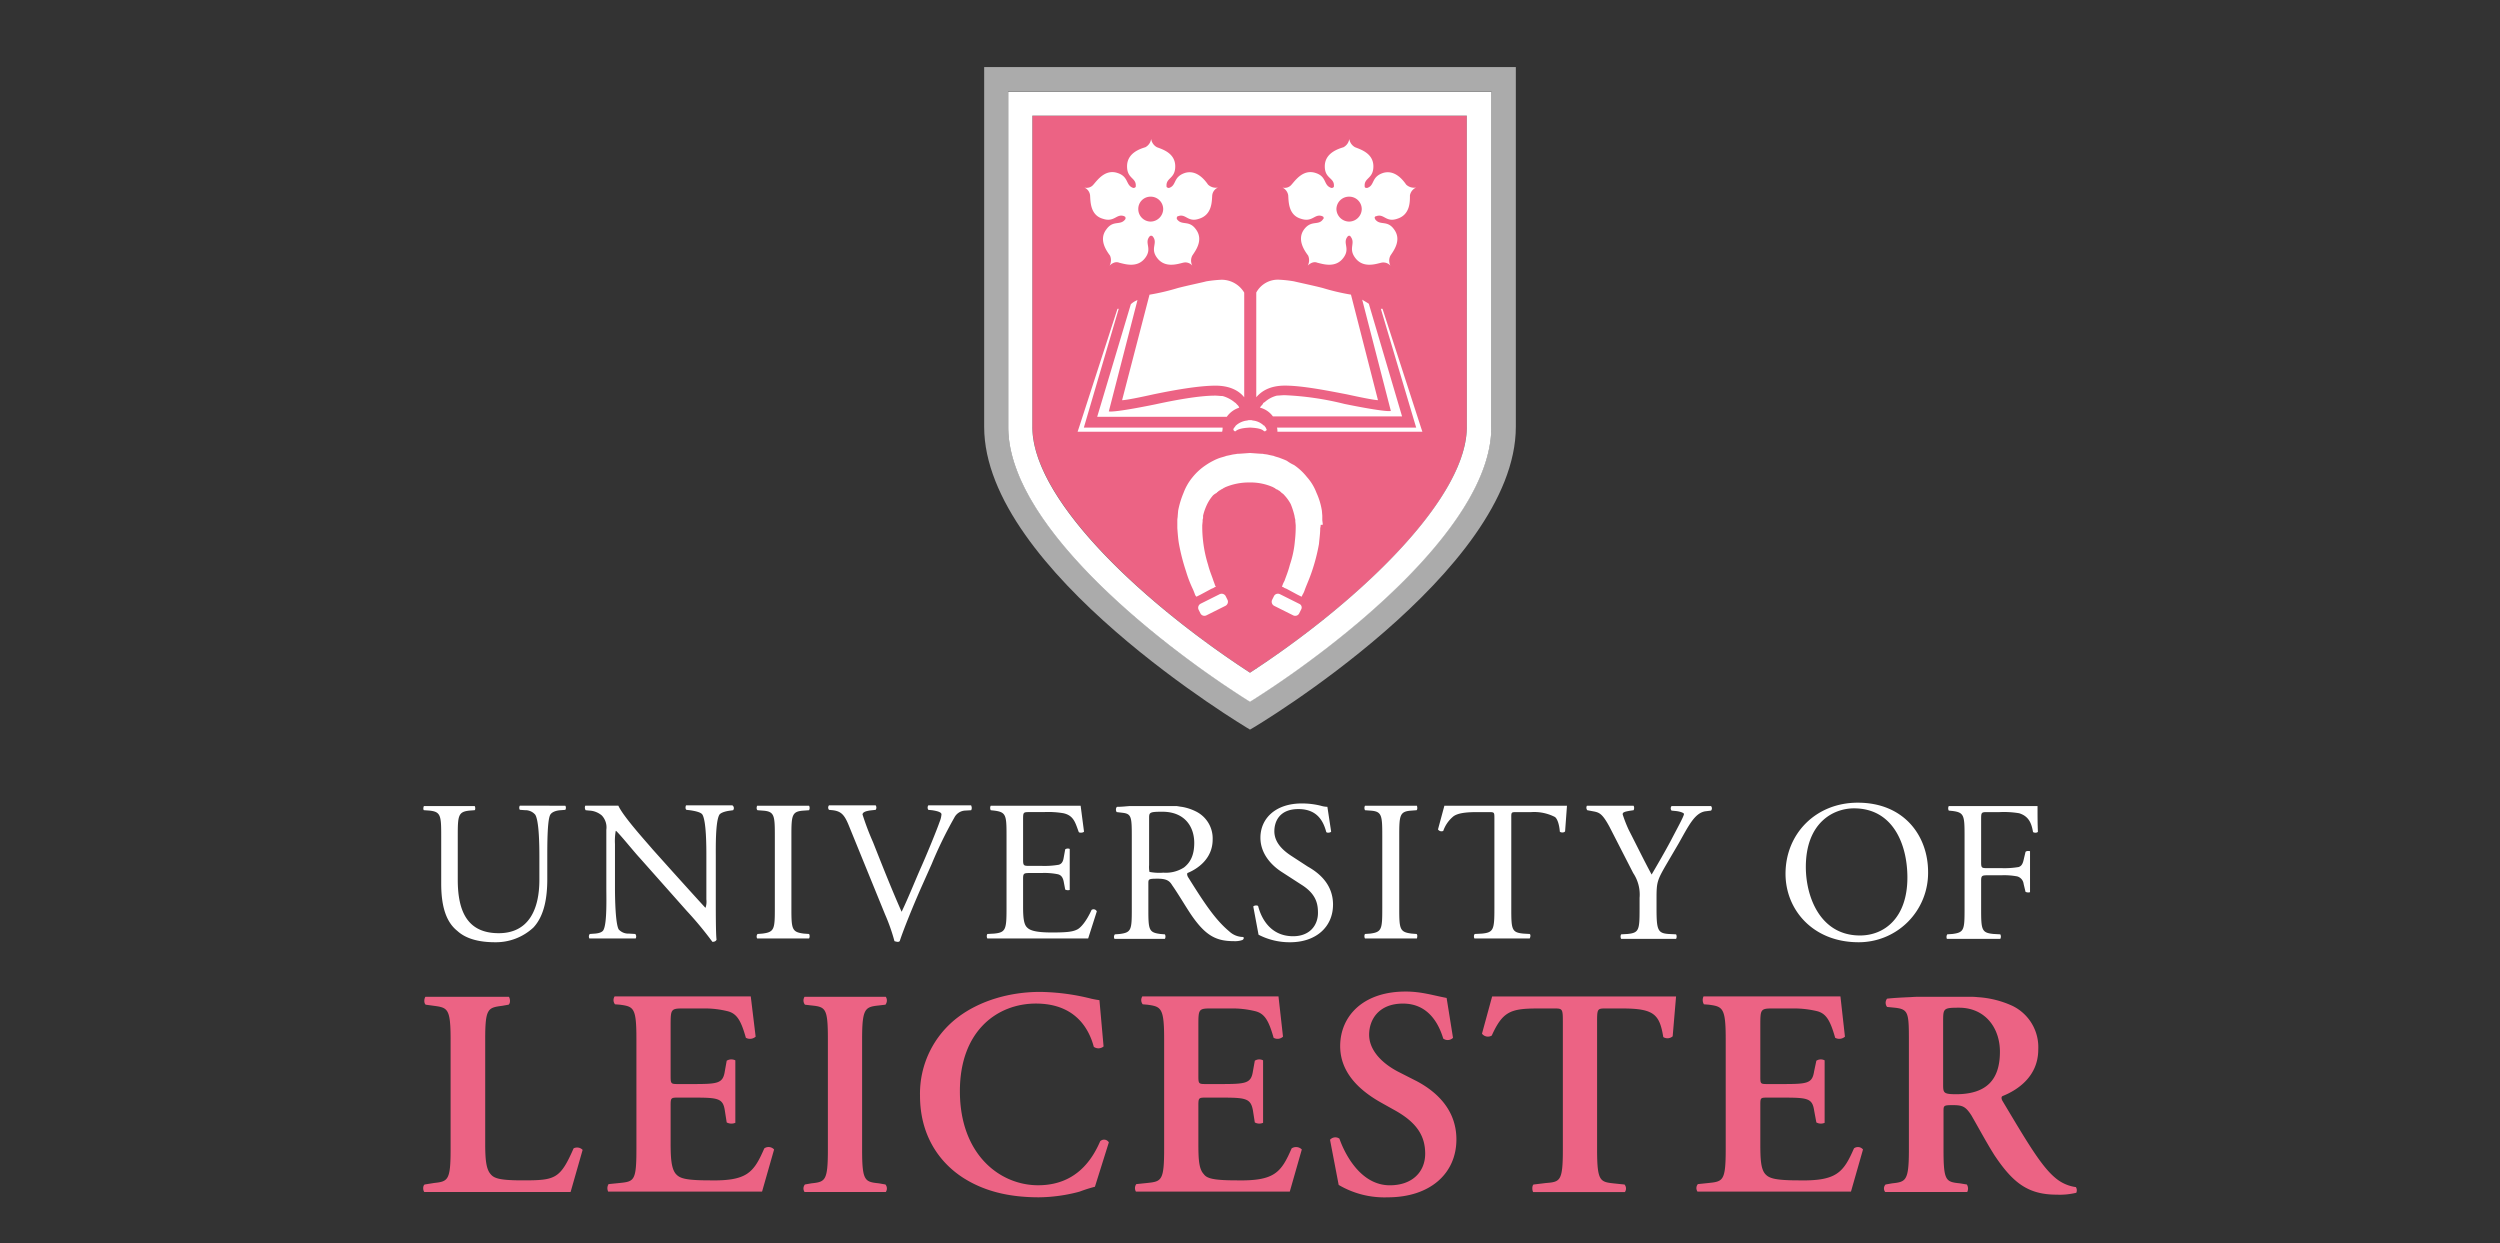
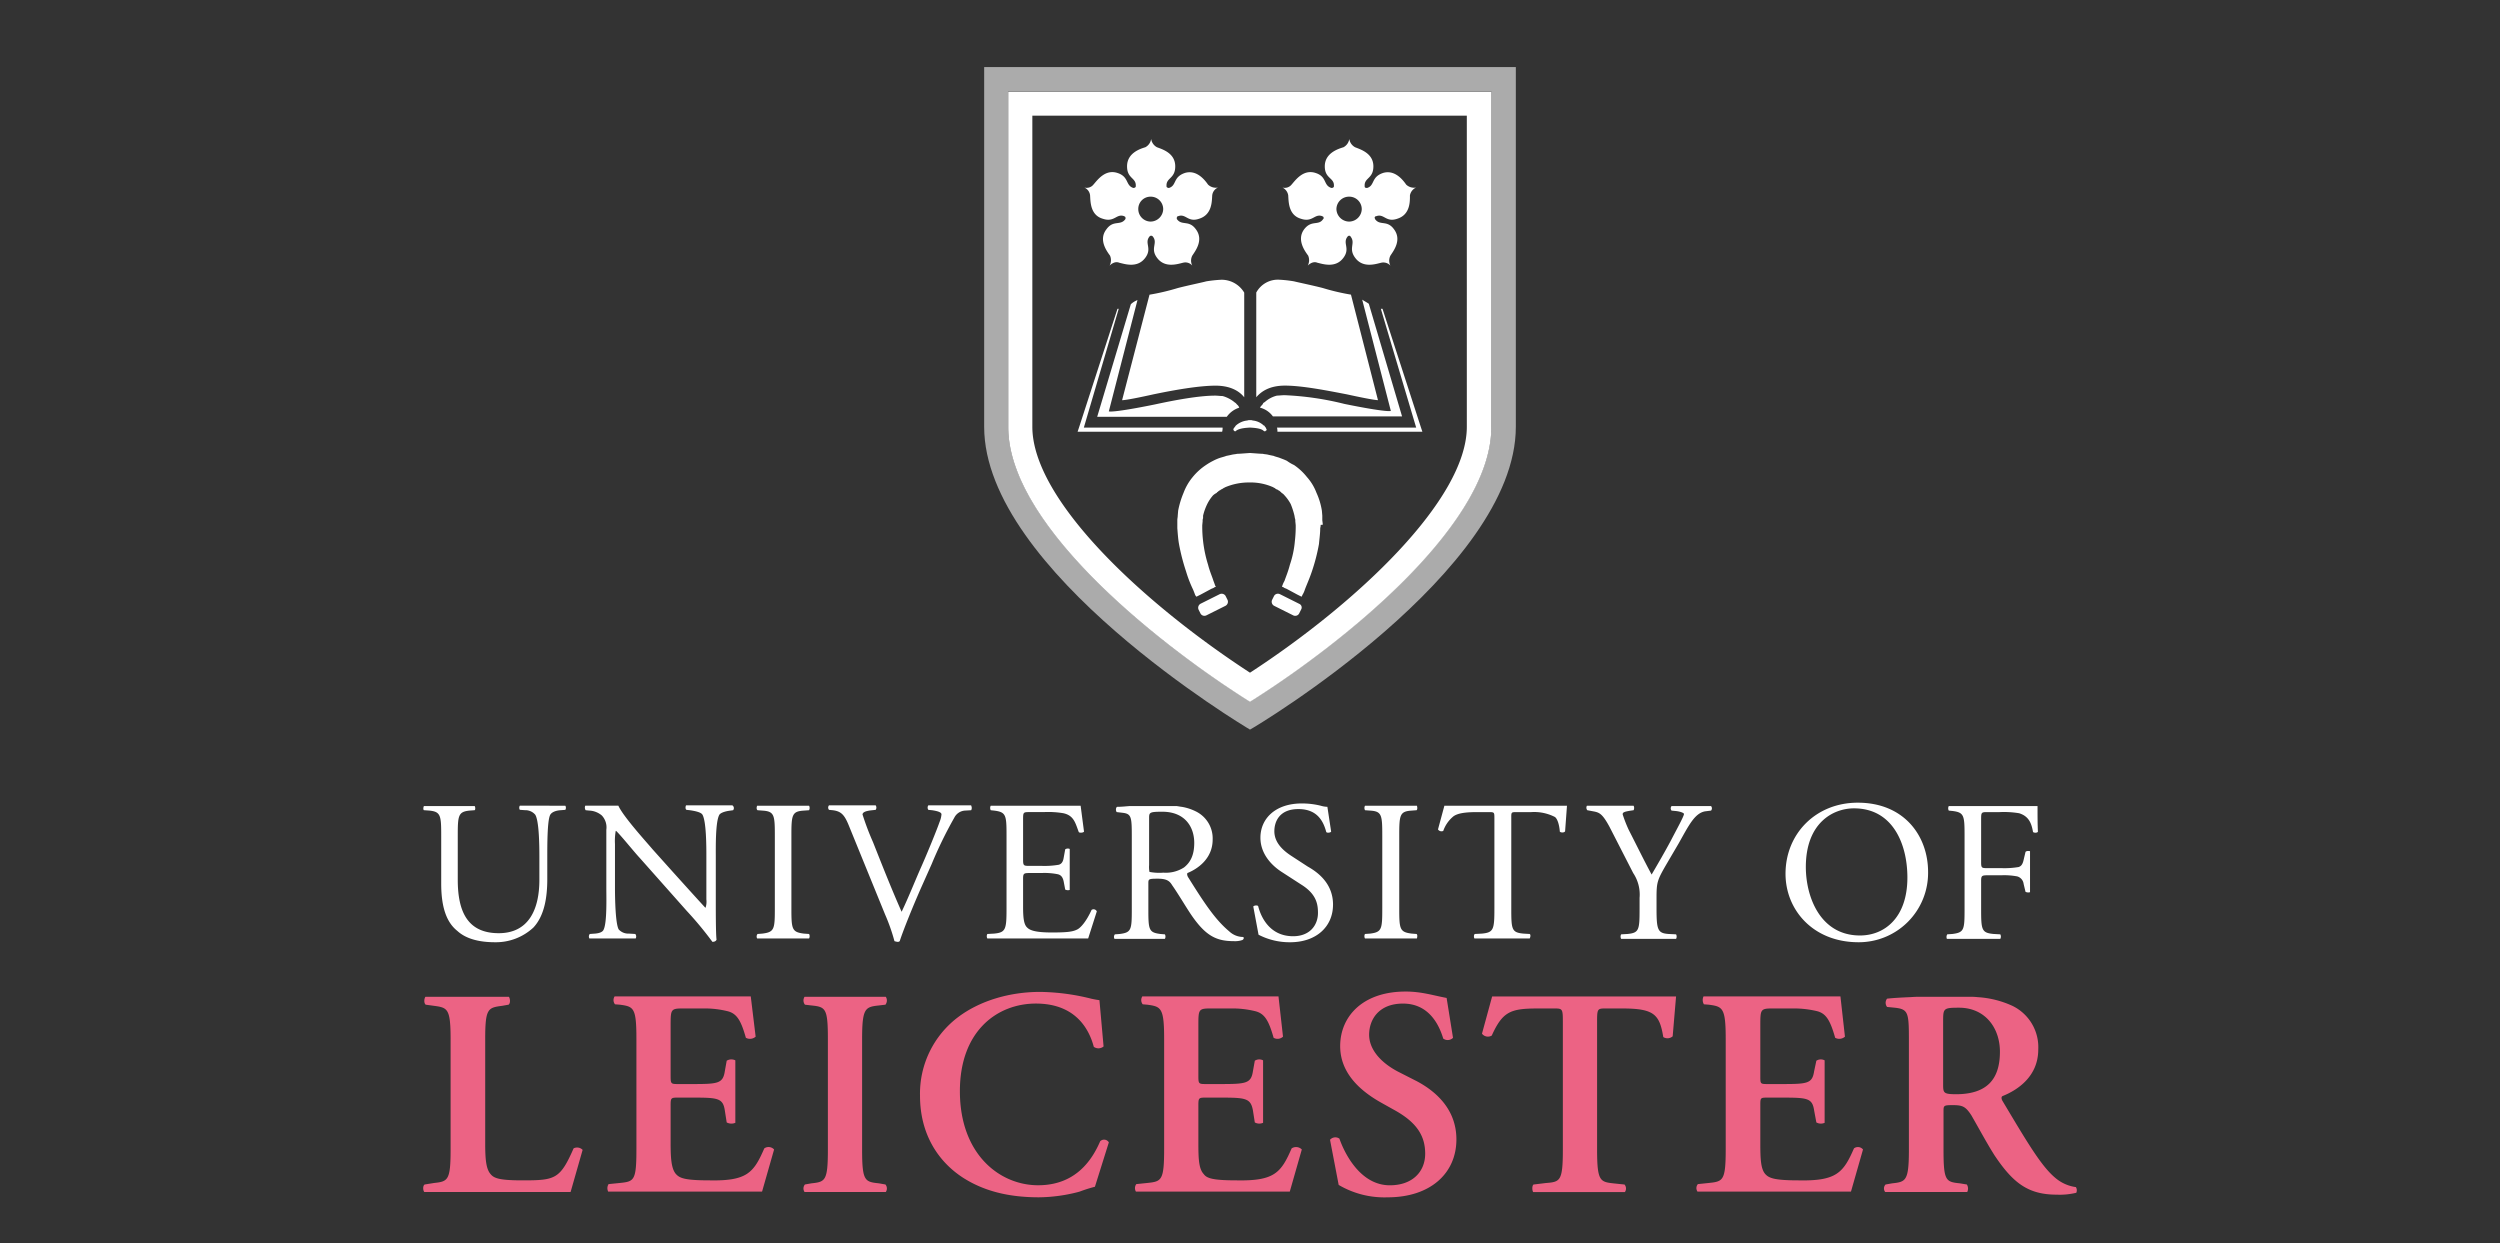
<svg xmlns="http://www.w3.org/2000/svg" width="559" height="278" viewBox="0 0 559 278">
  <rect x="0" y="0" width="559" height="278" fill="#333333" stroke="none" />
  <defs>
    <clipPath id="clip-path">
      <rect id="Rectangle_749" data-name="Rectangle 749" width="559" height="278" />
    </clipPath>
  </defs>
  <g id="Artboard_1" data-name="Artboard – 1" clip-path="url(#clip-path)">
    <rect width="559" height="278" fill="rgba(68,68,78,0)" />
    <g id="Artboard_1-2" data-name="Artboard – 1" clip-path="url(#clip-path)">
      <rect id="Rectangle_748" data-name="Rectangle 748" width="559" height="278" fill="rgba(255,255,255,0)" />
      <g id="university_of_leicester" data-name="university of leicester" transform="translate(132.603 -34.553)">
        <path id="Path_1629" data-name="Path 1629" d="M365.384,241.737c0-7.4-3.2-15.475-11.943-15.475-4.626,0-10.765,3.2-10.765,13.12,0,6.644,3.2,15.307,12.111,15.307C360.254,254.689,365.384,250.736,365.384,241.737Zm-27.25-.841c0-9,6.812-15.9,16.148-15.9,10.429,0,15.728,7.485,15.728,15.475A15.494,15.494,0,0,1,354.282,256.2c-10.092-.081-16.148-7.314-16.148-15.3ZM65.3,225.673a.911.911,0,0,1,0,.925l-1.093.084c-1.177.084-2.1.5-2.355,1.177-.589,1.43-.589,6.644-.589,9.083v5.13c0,3.953-.589,8.158-3.112,10.849a12.306,12.306,0,0,1-8.579,3.28c-3.112,0-6.308-.589-8.41-2.523-2.439-1.934-3.616-5.3-3.616-10.6v-10.6c0-4.626-.084-5.467-2.691-5.719l-1.177-.084c-.168-.084-.168-.589,0-.925H45.03c.168.252.168.841,0,.925l-1.093.084c-2.607.252-2.691,1.093-2.691,5.719v9.756c0,7.233,2.271,11.943,9.167,11.943,6.56,0,9.083-5.13,9.083-11.943V237.02c0-2.775-.084-7.99-.925-9.336a2.888,2.888,0,0,0-2.271-1.009l-1.177-.084a.9.9,0,0,1,0-.925Zm90.749,0a1.069,1.069,0,0,1,0,1.009l-1.43.084a2.878,2.878,0,0,0-2.355,1.6,92.621,92.621,0,0,0-5.046,10.345l-2.439,5.467c-1.85,4.205-3.953,9.42-4.71,11.775a.642.642,0,0,1-.421.168,3.121,3.121,0,0,1-.757-.168,42.155,42.155,0,0,0-2.1-5.971l-7.99-19.6c-1.009-2.523-1.682-3.448-3.7-3.7l-.841-.084a.765.765,0,0,1,0-1.009h10.429a.884.884,0,0,1,0,1.009l-.757.084c-1.682.168-2.1.5-2.187.925a59.107,59.107,0,0,0,2.355,6.224c2.1,5.3,4.121,10.429,6.392,15.559,1.43-2.944,3.28-7.569,4.373-10.008,1.346-3.028,3.448-8.158,4.121-10.093a5.559,5.559,0,0,0,.421-1.682c0-.336-.421-.673-2.1-.925l-.841-.084a.884.884,0,0,1,0-1.009h9.588Zm-53.238,1.009-.589.084c-1.43.168-2.355.589-2.523,1.009-.841,1.6-.757,7.149-.757,9.167v10.849c0,1.346,0,6.728.168,7.822-.084.252-.336.5-.925.5a79.046,79.046,0,0,0-5.719-6.9l-10.514-11.85c-1.262-1.346-4.289-5.13-5.3-6.056h-.084a12.868,12.868,0,0,0-.168,2.944v9.84c0,2.1.084,7.99.841,9.252a2.876,2.876,0,0,0,2.271.925l1.43.084a.9.9,0,0,1,.084,1.009H70.682a.9.9,0,0,1,.084-1.009l1.177-.084c1.093-.084,1.766-.42,1.934-.925.757-1.6.589-7.149.589-9.252V231.056a3.883,3.883,0,0,0-1.009-3.2,4.633,4.633,0,0,0-2.775-1.093l-.841-.084a1.062,1.062,0,0,1-.084-1.009h7.4c1.093,2.439,6.308,8.158,7.653,9.756l4.373,4.878c3.112,3.448,5.383,5.971,7.4,8.158h.084a4.494,4.494,0,0,0,.168-1.85V236.94c0-2.019,0-7.99-.925-9.336-.252-.336-1.009-.673-2.775-.925l-.757-.084c-.252-.168-.252-.673-.084-1.009h10.345a.741.741,0,0,1,.171,1.1Zm5.467,0c-.252-.168-.252-.673-.084-1.009H119.8a1.069,1.069,0,0,1,0,1.009l-1.177.084c-2.691.168-2.775,1.009-2.775,5.719v16.064c0,4.71.084,5.383,2.775,5.719l1.177.084a1.058,1.058,0,0,1,0,1.009H108.193a.9.9,0,0,1,.084-1.009l1.093-.084c2.691-.336,2.775-1.009,2.775-5.719V232.485c0-4.71-.084-5.551-2.775-5.719Zm135.829,0a1.058,1.058,0,0,1,0-1.009h11.606c.084.252.168.841-.084,1.009l-1.093.084c-2.691.168-2.775,1.009-2.775,5.719v16.064c0,4.71.084,5.383,2.775,5.719l1.093.084c.252.168.168.673.084,1.009H244.1a1.058,1.058,0,0,1,0-1.009l1.177-.084c2.607-.336,2.691-1.009,2.691-5.719V232.485c0-4.71-.084-5.551-2.691-5.719Zm49.706,0a.882.882,0,0,1-.084-1.009h10.429a1.069,1.069,0,0,1,0,1.009l-.589.084c-1.6.252-1.85.421-1.85.841a29.161,29.161,0,0,0,1.346,3.448c1.682,3.28,3.448,6.9,5.13,10.008,1.43-2.439,2.944-5.046,4.289-7.569,1.262-2.439,2.944-5.467,2.944-5.971,0-.252-.925-.589-1.934-.673l-.841-.084a.766.766,0,0,1,0-1.009h8.831a.766.766,0,0,1,0,1.009l-1.346.168c-2.355.42-3.7,3.28-5.887,7.149l-2.86,4.878c-1.934,3.364-2.1,3.869-2.1,7.317v2.355c0,4.794.252,5.551,2.691,5.719l1.682.084a1.069,1.069,0,0,1,0,1.009H301.38a1.058,1.058,0,0,1,0-1.009l1.43-.084c2.607-.252,2.691-.925,2.691-5.719v-2.355a8.634,8.634,0,0,0-1.43-5.551l-5.3-10.345c-1.6-2.944-2.271-3.2-3.617-3.448Zm100.757,4.794c-.084.252-.757.336-1.093.084-.336-1.934-.925-3.532-3.112-4.205a20.935,20.935,0,0,0-4.373-.252h-2.775c-1.346,0-1.346.084-1.346,1.766v9.5c0,1.262.168,1.262,1.514,1.262h3.028a18.931,18.931,0,0,0,3.869-.252c.421-.168.841-.421,1.093-1.6l.421-1.766c.168-.252.757-.252,1.009-.168v9.167a1.406,1.406,0,0,1-1.009-.084l-.421-1.766a1.985,1.985,0,0,0-1.43-1.682,15.659,15.659,0,0,0-3.532-.252h-3.028c-1.346,0-1.514.084-1.514,1.262v6.224c0,4.71.084,5.383,2.775,5.635l1.514.084a1.058,1.058,0,0,1,0,1.009H374.215a1.1,1.1,0,0,1,.084-1.009l1.177-.084c2.607-.336,2.691-.925,2.691-5.635V232.485c0-4.626-.084-5.3-2.691-5.635l-.841-.084a1.058,1.058,0,0,1,0-1.009h19.849c0,2.018,0,4.037.084,5.719Zm-190.917,7.99a7.5,7.5,0,0,1-4.626,1.177,11.687,11.687,0,0,1-3.112-.168,5.656,5.656,0,0,1-.084-1.514V228.448c0-1.262.084-1.43,2.944-1.43,5.046,0,7.149,3.364,7.149,6.981,0,2.944-1.011,4.458-2.273,5.467Zm13.2,15.559a4.59,4.59,0,0,1-3.112-1.262c-3.028-2.523-5.467-6.14-9.083-11.943-.252-.336-.42-.841-.252-1.093,2.271-.925,5.635-3.2,5.635-7.485a6.717,6.717,0,0,0-3.785-6.308,11.269,11.269,0,0,0-3.112-1.009c-.084,0-.589-.084-1.093-.168H191.372c-1.009.084-1.85.168-2.691.168-.336.168-.336.925-.084,1.177l1.43.168c1.85.252,1.934,1.009,1.934,5.3v16.148c0,4.71-.084,5.3-2.691,5.635l-1.093.084a.9.9,0,0,0-.084,1.009h11.27a1.069,1.069,0,0,0,0-1.009l-1.009-.084c-2.607-.336-2.691-.925-2.691-5.635V243c0-.925.084-1.009,2.1-1.009,1.85,0,2.607.421,3.2,1.43,1.43,2.019,3.28,5.214,4.458,6.9,3.112,4.458,5.467,5.635,9.336,5.635a5.029,5.029,0,0,0,1.934-.252c.417-.258.333-.595.165-.679Zm-32.717-5.719-1.934,6.056h-22.54a1.058,1.058,0,0,1,0-1.009l1.514-.084c2.607-.252,2.775-.925,2.775-5.635V232.4c0-4.626-.084-5.3-2.775-5.635l-.757-.084a1.058,1.058,0,0,1,0-1.009h20.1l.757,5.8c-.168.252-1.009.336-1.177.084-.757-2.019-1.093-3.7-3.448-4.205a20.512,20.512,0,0,0-4.373-.252H169c-1.346,0-1.346.084-1.346,1.766v8.915c0,1.346.168,1.346,1.514,1.346h2.607a18.93,18.93,0,0,0,3.869-.252c.5-.168.925-.5,1.093-1.6l.336-1.85a1.062,1.062,0,0,1,1.009-.084v9.167a1.369,1.369,0,0,1-1.009-.084l-.336-1.766c-.168-.841-.5-1.514-1.43-1.682a15.151,15.151,0,0,0-3.532-.252h-2.607c-1.346,0-1.514.084-1.514,1.262V248.3c0,2.439.168,3.953.925,4.626.5.5,1.514,1.093,5.467,1.093,3.532,0,4.71-.168,5.719-.673.841-.421,2.1-1.934,3.2-4.373a.791.791,0,0,1,1.174.333Zm52.818-1.514c0,4.962-3.785,8.41-9.588,8.41a15.04,15.04,0,0,1-7.065-1.682l-1.177-6.308c.168-.252.925-.336,1.093-.084.589,2.355,2.523,6.728,7.822,6.728,3.785,0,5.551-2.523,5.551-5.214,0-1.934-.336-4.205-3.7-6.308l-4.289-2.775c-2.271-1.43-4.878-4.037-4.878-7.738,0-4.205,3.28-7.653,9.252-7.653a17.442,17.442,0,0,1,4.205.5,5.655,5.655,0,0,0,1.514.252l.841,5.551c-.168.252-.925.336-1.093.084-.589-2.187-1.85-5.13-6.224-5.13s-5.383,2.944-5.383,4.962c0,2.691,2.187,4.458,3.869,5.551l3.617,2.355c2.86,1.607,5.635,4.207,5.635,8.5Zm52.313-22.119-.421,5.719c-.168.336-.925.336-1.177.084-.084-1.177-.421-2.775-1.093-3.28a10.165,10.165,0,0,0-5.3-1.093h-3.2c-1.346,0-1.262,0-1.262,1.514v20.017c0,4.71.084,5.383,2.691,5.635l1.43.084c.252.168.168.673,0,1.009H268.58c-.168-.252-.168-.841.084-1.009l1.6-.084c2.607-.252,2.775-.925,2.775-5.635v-20.1c0-1.43,0-1.43-1.346-1.43h-2.439c-1.934,0-4.457.084-5.551,1.093a7.321,7.321,0,0,0-2.1,3.112.931.931,0,0,1-1.177-.336l1.43-5.3h27.418Z" transform="translate(-71.494 -10.963)" fill="#fff" />
        <path id="Path_1630" data-name="Path 1630" d="M124,310.524V285.881c0-6.981-.5-7.233-3.7-7.569l-1.43-.168a1.52,1.52,0,0,1-.084-1.766H136.95a1.52,1.52,0,0,1-.084,1.766l-1.43.168c-3.112.336-3.785.589-3.785,7.569v24.643c0,7.065.589,7.233,3.785,7.569l1.43.252a1.386,1.386,0,0,1,.084,1.682H118.784a1.386,1.386,0,0,1,.084-1.682l1.43-.252C123.409,317.757,124,317.589,124,310.524Zm262.069-21.867c0-5.3-3.28-9.84-9.167-9.84-3.532,0-3.532.168-3.532,3.2V295.81c0,2.1,0,2.355,3.112,2.355,6.642-.089,9.586-3.285,9.586-9.508ZM403.141,320.2a15.723,15.723,0,0,1-4.373.421c-6.392,0-9.756-2.607-13.877-8.747-1.766-2.775-3.7-6.392-5.214-9-1.262-1.934-1.934-2.271-4.121-2.271-2.1,0-2.1.084-2.1,1.43v8.495c0,7.065.5,7.233,3.7,7.569l1.514.252a1.707,1.707,0,0,1,.084,1.682H360.416a1.278,1.278,0,0,1,.084-1.682l1.43-.252c3.112-.336,3.785-.5,3.785-7.569V286.3c0-6.392-.084-7.149-3.2-7.485l-1.682-.168a1.51,1.51,0,0,1,0-1.85c1.514-.168,3.2-.252,5.046-.336.168,0,1.177-.084,1.934-.084h11.775a13.609,13.609,0,0,1,1.514.084,21.723,21.723,0,0,1,7.738,1.934,10.256,10.256,0,0,1,5.8,9.756c0,6.056-4.626,9.083-7.99,10.429-.336.168-.252.673,0,1.093,5.383,9,8.663,14.634,11.859,17.241a8.9,8.9,0,0,0,4.542,2.018,1.332,1.332,0,0,1,.09,1.268Zm-336-9.924c-3.028,6.9-4.121,7.149-11.438,7.149-5.3,0-6.392-.5-7.149-1.43-1.009-1.177-1.177-3.448-1.177-6.812v-23.3c0-6.9.589-7.065,3.785-7.485l1.43-.252c.421-.252.421-1.262.084-1.766H34.006c-.336.5-.336,1.514.084,1.766l1.85.252c3.028.421,3.7.589,3.7,7.485v24.643c0,6.9-.589,7.149-3.7,7.485l-2.1.336c-.421.252-.421,1.262-.084,1.682H66.471l2.691-9.42a1.709,1.709,0,0,0-2.018-.337Zm42.641,0c-2.355,5.383-3.785,7.317-12.2,7.149-5.635,0-6.728-.5-7.569-1.43-1.009-1.177-1.177-3.448-1.177-6.9v-8.41c0-1.682.084-1.766,1.6-1.766h3.2c5.719,0,6.9.084,7.317,2.86l.421,2.691a2.221,2.221,0,0,0,1.934.084V290.591a1.975,1.975,0,0,0-1.934.084l-.421,2.355c-.421,2.775-1.6,2.86-7.317,2.86h-3.2c-1.514,0-1.6-.084-1.6-1.766V282.938c0-3.785,0-3.953,2.86-3.953H96.16a21.318,21.318,0,0,1,5.3.589c2.187.5,3.112,2.1,4.2,5.971a1.9,1.9,0,0,0,2.187-.252l-1.093-9H76.311a1.52,1.52,0,0,0,.084,1.766l1.093.084c3.112.421,3.7.673,3.7,7.654V310.44c0,7.065-.5,7.233-3.7,7.569l-2.523.252a1.707,1.707,0,0,0-.084,1.682h34.4l2.691-9.42a1.656,1.656,0,0,0-2.187-.251Zm73.928,8.579,3.112-9.924a1.235,1.235,0,0,0-1.934-.252c-1.85,4.289-5.551,9.84-13.877,9.84-8.579,0-17.494-6.9-17.494-21.026,0-13.625,8.495-19.6,16.989-19.6,8.747,0,11.859,5.551,12.952,9.672a1.774,1.774,0,0,0,2.187-.084l-.925-10.345c-.589-.084-1.093-.168-1.85-.336a48.834,48.834,0,0,0-11.438-1.514c-6.728,0-13.457,1.934-18.419,5.719a21.411,21.411,0,0,0-8.413,17.5c0,8.663,4.121,14.718,9.5,18.251,4.794,3.112,10.429,4.458,17.073,4.458a36.252,36.252,0,0,0,9.083-1.262,33.287,33.287,0,0,1,3.456-1.1Zm43.987-8.579c-2.355,5.383-3.785,7.317-12.279,7.149-5.551,0-6.728-.5-7.4-1.43-1.093-1.177-1.177-3.448-1.177-6.9v-8.41c0-1.682.084-1.766,1.6-1.766h3.112c5.8,0,6.981.084,7.485,2.86l.421,2.691a2.054,2.054,0,0,0,1.85.084V290.591a1.827,1.827,0,0,0-1.85.084l-.421,2.355c-.421,2.775-1.6,2.86-7.485,2.86h-3.112c-1.514,0-1.6-.084-1.6-1.766V282.938c0-3.785,0-3.953,2.86-3.953h4.458a21.318,21.318,0,0,1,5.3.589c2.187.5,3.112,2.1,4.205,5.971a1.768,1.768,0,0,0,2.1-.252l-1.009-9H194.309a1.52,1.52,0,0,0,.084,1.766l1.009.084c3.112.421,3.785.673,3.785,7.654V310.44c0,7.065-.589,7.233-3.785,7.569l-2.439.252a1.524,1.524,0,0,0-.084,1.682h34.4l2.691-9.42a1.793,1.793,0,0,0-2.27-.251Zm27.754-15.139-4.121-2.1c-4.373-2.355-6.308-5.383-6.308-8.158,0-3.448,2.187-6.981,7.569-6.981,5.635,0,7.99,4.458,9,7.822a1.668,1.668,0,0,0,2.187-.168l-1.43-8.915c-3.112-.589-5.635-1.43-9.167-1.43-9.672,0-14.634,5.635-14.634,12.2,0,5.971,4.373,10.008,9.42,12.784l2.86,1.6c4.962,2.775,6.728,5.8,6.728,9.672,0,4.037-2.86,7.065-7.906,7.065-6.56,0-10.093-7.065-11.27-10.429a1.57,1.57,0,0,0-2.1.252l1.934,10.093a20.119,20.119,0,0,0,10.934,2.775c9.588,0,15.391-5.383,15.391-12.952,0-6.826-4.711-10.867-9.085-13.134ZM307.259,276.3H272.527l-2.271,8.326a1.665,1.665,0,0,0,2.187.42c2.439-5.383,4.2-6.056,10.345-6.056h3.785c1.682,0,1.766.168,1.766,2.944v28.6c0,7.065-.589,7.233-3.785,7.485l-2.775.336c-.336.252-.336,1.262-.084,1.682h20.521a1.386,1.386,0,0,0-.084-1.682l-2.439-.252c-3.028-.336-3.7-.5-3.7-7.569v-28.6c0-2.775.084-2.944,1.766-2.944h3.785c7.149,0,8.41,1.262,9.251,6.392a1.746,1.746,0,0,0,2.1-.168l.757-8.915Zm46.173,33.978c-2.355,5.383-3.869,7.317-12.279,7.149-5.551,0-6.728-.5-7.569-1.43-1.009-1.177-1.093-3.448-1.093-6.9v-8.41c0-1.682,0-1.766,1.514-1.766h3.2c5.8,0,6.9.084,7.317,2.86l.5,2.691a2.054,2.054,0,0,0,1.85.084V290.591a1.827,1.827,0,0,0-1.85.084l-.5,2.355c-.421,2.775-1.514,2.86-7.317,2.86h-3.2c-1.514,0-1.514-.084-1.514-1.766V282.938c0-3.785,0-3.953,2.86-3.953h4.373a22.475,22.475,0,0,1,5.383.589c2.1.5,3.028,2.1,4.121,5.971a1.9,1.9,0,0,0,2.187-.252l-1.009-9H319.793a1.882,1.882,0,0,0,.084,1.766l1.093.084c3.112.421,3.785.673,3.785,7.654V310.44c0,7.065-.589,7.233-3.785,7.569l-2.439.252a1.386,1.386,0,0,0-.084,1.682h34.315l2.691-9.42a1.455,1.455,0,0,0-2.018-.251Z" transform="translate(-71.488 -18.943)" fill="#ec6384" />
      </g>
      <g id="Group_710" data-name="Group 710" transform="translate(346.959 -185.4)">
-         <path id="Path_1626" data-name="Path 1626" d="M-66.632,336.648c23.962-15.6,48.482-38.637,48.482-54.983V212.1H-115.3v69.565C-115.3,297.918-90.6,321.045-66.632,336.648Z" transform="translate(-0.826 -0.833)" fill="#ec6384" />
        <path id="Path_1627" data-name="Path 1627" d="M-13.5,280.831c0,22.012-33.807,48.76-53.962,61.392-20.247-12.631-54.054-39.38-54.054-61.392V205.787H-13.5v75.045ZM-67.459,200.4H-126.9v80.431c0,32.228,58.327,67.057,59.441,67.707h0c1.115-.557,59.441-35.386,59.441-67.707V200.4Z" fill="#ababab" />
        <path id="Path_1628" data-name="Path 1628" d="M-18.564,281.252c0,16.254-24.52,39.38-48.482,54.983-23.962-15.6-48.668-38.637-48.668-54.983V211.687h97.149ZM-121.1,206.3v75.045c0,22.012,33.9,48.76,54.054,61.392,20.154-12.631,53.962-39.38,53.962-61.392V206.3Zm44.674,20.8c-.65-.929-2.508-3.436-5.2-2.6-2.693.929-1.765,2.786-3.529,3.344a.558.558,0,0,1-.371-.093c-.186-.093-.186-.186-.186-.372-.093-1.857,1.95-1.579,1.95-4.365,0-2.972-2.879-3.808-4.087-4.272a2.5,2.5,0,0,1-1.3-1.858,2.5,2.5,0,0,1-1.3,1.858c-1.207.372-4.087,1.3-4.087,4.272,0,2.786,2.043,2.508,1.95,4.365,0,.186,0,.279-.186.372h0a.558.558,0,0,1-.371.093c-1.765-.557-.929-2.508-3.529-3.344-2.786-.929-4.551,1.672-5.387,2.6a1.942,1.942,0,0,1-2.043.65,2.154,2.154,0,0,1,1.3,1.765c.093,1.3,0,4.365,2.786,5.2,2.693.929,3.065-1.207,4.83-.557.093.093.279.093.279.279.093.186,0,.279,0,.372-1.115,1.579-2.693.093-4.272,2.322-1.765,2.322.093,4.83.836,5.851a2.6,2.6,0,0,1-.093,2.229s1.022-1.115,2.136-.65c1.207.279,4.087,1.3,5.851-1.115,1.579-2.136-.279-3.251.929-4.737a.483.483,0,0,1,.372-.186.483.483,0,0,1,.372.186c1.207,1.486-.65,2.6.929,4.737,1.765,2.415,4.644,1.393,5.851,1.115a2.021,2.021,0,0,1,2.043.65,2.446,2.446,0,0,1,0-2.229c.65-1.022,2.6-3.436.836-5.851-1.579-2.229-3.158-.743-4.272-2.322,0-.093-.093-.186,0-.372h0a.3.3,0,0,1,.279-.279c1.765-.65,2.136,1.486,4.737.557,2.879-.929,2.786-3.9,2.879-5.2a2.154,2.154,0,0,1,1.3-1.765,2.524,2.524,0,0,1-2.229-.65m-12.817,8.266a2.794,2.794,0,0,1-2.786-2.786,2.737,2.737,0,0,1,.8-1.985,2.737,2.737,0,0,1,1.985-.8,2.794,2.794,0,0,1,2.786,2.786,2.857,2.857,0,0,1-2.786,2.786m57.119-8.266c-.65-.929-2.508-3.436-5.2-2.6-2.693.929-1.765,2.786-3.529,3.344a.837.837,0,0,1-.464-.093c-.093-.093-.093-.186-.093-.372-.093-1.857,1.95-1.579,1.95-4.365,0-2.972-2.972-3.808-4.087-4.272a2.5,2.5,0,0,1-1.3-1.858,2.5,2.5,0,0,1-1.3,1.858c-1.207.372-4.179,1.3-4.179,4.272,0,2.786,2.136,2.508,2.043,4.365,0,.186,0,.279-.186.372h0a.558.558,0,0,1-.372.093c-1.858-.557-.929-2.508-3.529-3.344-2.786-.929-4.551,1.672-5.387,2.6a1.942,1.942,0,0,1-2.043.65,2.341,2.341,0,0,1,1.3,1.765c.093,1.3,0,4.365,2.786,5.2,2.693.929,3.065-1.207,4.83-.557.093.093.279.093.279.279.093.186,0,.279-.093.372-1.022,1.579-2.6.093-4.272,2.322-1.672,2.322.186,4.83.929,5.851a2.6,2.6,0,0,1-.093,2.229s1.022-1.115,2.136-.65c1.207.279,4.087,1.3,5.851-1.115,1.579-2.136-.279-3.251.929-4.737a.483.483,0,0,1,.372-.186c.093,0,.279.093.279.186,1.207,1.486-.557,2.6,1.022,4.737,1.765,2.415,4.644,1.393,5.851,1.115a2.13,2.13,0,0,1,2.043.65,2.446,2.446,0,0,1,0-2.229c.65-1.022,2.6-3.436.836-5.851-1.579-2.229-3.158-.743-4.272-2.322,0-.093-.093-.186-.093-.372h0c.093-.186.186-.279.371-.279,1.765-.65,2.136,1.486,4.737.557,2.879-.929,2.786-3.9,2.786-5.2a2.372,2.372,0,0,1,1.393-1.765,2.565,2.565,0,0,1-2.229-.65m-12.724,8.266a2.876,2.876,0,0,1-2.879-2.786,2.815,2.815,0,0,1,.857-1.995,2.815,2.815,0,0,1,2.022-.791,2.794,2.794,0,0,1,2.786,2.786,2.857,2.857,0,0,1-2.786,2.786m-11.238,85.447-4.272-2.136a1,1,0,0,0-1.3.372l-.464.929a1.032,1.032,0,0,0,.464,1.3l4.272,2.136a1,1,0,0,0,1.3-.371l.464-.929a.886.886,0,0,0,.076-.761.886.886,0,0,0-.545-.536Zm5.294-17.647v-.279l-.093-.743v-1.022l-.093-1.115a15.242,15.242,0,0,0-1.207-3.994,11.209,11.209,0,0,0-2.136-3.529A13.078,13.078,0,0,0-57.2,289.8a8.815,8.815,0,0,1-1.579-.929c-.557-.279-1.115-.464-1.579-.65s-1.022-.279-1.393-.464c-.464-.093-.929-.186-1.3-.279s-.836-.093-1.115-.186c-.464,0-1.579-.093-2.879-.186h0c-1.3.093-2.415.186-2.879.186-.371.093-.65.093-1.115.186-.371.093-.836.186-1.3.279-.464.186-.929.279-1.486.464a10.327,10.327,0,0,0-1.486.65,13.983,13.983,0,0,0-1.579.929,13.241,13.241,0,0,0-2.972,2.693,12.108,12.108,0,0,0-2.043,3.529,19.819,19.819,0,0,0-1.207,3.994l-.093,1.115c0,.371-.093.65-.093,1.022v1.115h0v.65c.093,1.207.186,2.508.372,3.529a45.117,45.117,0,0,0,1.579,6.13,27.058,27.058,0,0,0,1.579,4.087c.186.464.371.929.464,1.207a2.752,2.752,0,0,0,.279.372l.557-.279.372-.186,2.415-1.3.464-.186.279-.186.279-.093a1.148,1.148,0,0,1-.186-.279c-.093-.279-.186-.557-.371-1.022-.279-.929-.836-2.136-1.207-3.622a27.955,27.955,0,0,1-1.115-5.294,28.306,28.306,0,0,1-.186-2.972v-.371h0v-.186l.093-.929a1.377,1.377,0,0,1,.093-.65v-.557a12.367,12.367,0,0,1,.929-2.6,8.925,8.925,0,0,1,1.3-1.95,3.449,3.449,0,0,1,.836-.557.2.2,0,0,1,.186-.186,2.028,2.028,0,0,1,.464-.371c.093,0,.186-.093.279-.186h0a2.331,2.331,0,0,0,.65-.371c.093,0,.093,0,.186-.093h0a13.482,13.482,0,0,1,5.48-1.115,12.39,12.39,0,0,1,5.48,1.115h0c0,.093.093.093.186.093a1.945,1.945,0,0,0,.557.371h.093c.093.093.186.186.279.186a2.026,2.026,0,0,1,.464.371c.093,0,.093.093.186.186a2.134,2.134,0,0,1,.65.557,9.372,9.372,0,0,1,1.393,1.95,17.119,17.119,0,0,1,.836,2.6l.093.557a1.377,1.377,0,0,1,.093.65l.093.929v.186h0v.371a28.3,28.3,0,0,1-.186,2.972,22.217,22.217,0,0,1-1.115,5.294c-.372,1.486-.929,2.786-1.207,3.622a4.975,4.975,0,0,0-.464,1.022.719.719,0,0,0-.093.279l.279.093.279.186.464.186,2.415,1.3.372.186.557.279a1.017,1.017,0,0,0,.186-.372,4.971,4.971,0,0,0,.557-1.207c.372-1.022,1.022-2.415,1.579-4.087a41.8,41.8,0,0,0,1.579-6.13c.093-1.115.279-2.322.279-3.529l.093-.464v-.186h0v-.093ZM-72.52,319.048a1.028,1.028,0,0,0-1.3-.372l-4.272,2.136a1.032,1.032,0,0,0-.464,1.3l.464.929a1,1,0,0,0,1.3.371l4.272-2.136a1.032,1.032,0,0,0,.464-1.3Zm-.65-37.615H-104.2l7.8-26.563h-.279l-8.545,26.377-.372,1.115h32.321a3.159,3.159,0,0,0,.1-.924Zm3.715-4.458a1.445,1.445,0,0,0-.557-.743v-.093c-.093,0-.093-.093-.186-.093v-.093c-.093,0-.093-.093-.186-.093a7.385,7.385,0,0,0-2.786-1.486c-.557,0-1.115-.093-1.672-.093-3.622,0-9.1,1.022-13.374,1.95h0s-8.916,1.858-10.4,1.579h0l6.409-24.891a4.534,4.534,0,0,0-1.486.929l-7.523,25.17h28.978a5.417,5.417,0,0,1,2.786-2.043Zm-3.9-28.606a28.619,28.619,0,0,0-3.529.372c-.186.093-4.179.929-6.316,1.486h0a49.827,49.827,0,0,1-6.316,1.486l-6.13,23.591c1.207,0,6.966-1.3,6.966-1.3h0c4.458-.929,10.124-1.95,13.932-1.95,3.436,0,5.387,1.3,6.409,2.6v-23.4a5.869,5.869,0,0,0-5.022-2.881ZM-63.324,281.8h0l-.093-.093a.7.7,0,0,0-.186-.372c-.093-.093-.186-.279-.279-.371h-.093a4.144,4.144,0,0,0-2.415-1.115l-.372-.093h-.557l-.372.093a4.513,4.513,0,0,0-2.508,1.115h0c-.093.093-.186.279-.279.371s-.186.279-.279.372v.093h0a.341.341,0,0,0,.093.279c.093.093.186.186.279.186s.093,0,.186-.093c.372-.279,1.022-.65,3.158-.743,2.136.093,2.786.464,3.065.743.186.093.186.093.279.093s.093-.093.279-.186c.087,0,.087-.184.087-.275Zm2.415.557H-28.5l-.372-1.115-8.545-26.377h-.372l7.9,26.563H-61.009a3.16,3.16,0,0,1,.093.933Zm-3.9-5.387a5.141,5.141,0,0,1,2.879,1.95h28.885l-7.43-25.17c-.372-.279-.929-.557-1.486-.929l6.409,24.891h0c-1.486.279-10.4-1.579-10.4-1.579h0a66.44,66.44,0,0,0-13.374-1.95c-.557,0-1.207.093-1.672.093a6.276,6.276,0,0,0-2.786,1.486.324.324,0,0,0-.186.093l-.093.093-.093.093v.093c-.186.279-.557.557-.65.836Zm-.836-25.727v23.4c1.115-1.3,2.972-2.6,6.409-2.6,3.9,0,9.473,1.115,13.839,1.95h0s5.851,1.3,6.966,1.3l-6.037-23.591a49.83,49.83,0,0,1-6.316-1.486h0c-2.136-.557-6.13-1.393-6.409-1.486a27.346,27.346,0,0,0-3.436-.372,5.489,5.489,0,0,0-5.023,2.889Z" transform="translate(-0.413 -0.42)" fill="#fff" />
      </g>
    </g>
  </g>
</svg>